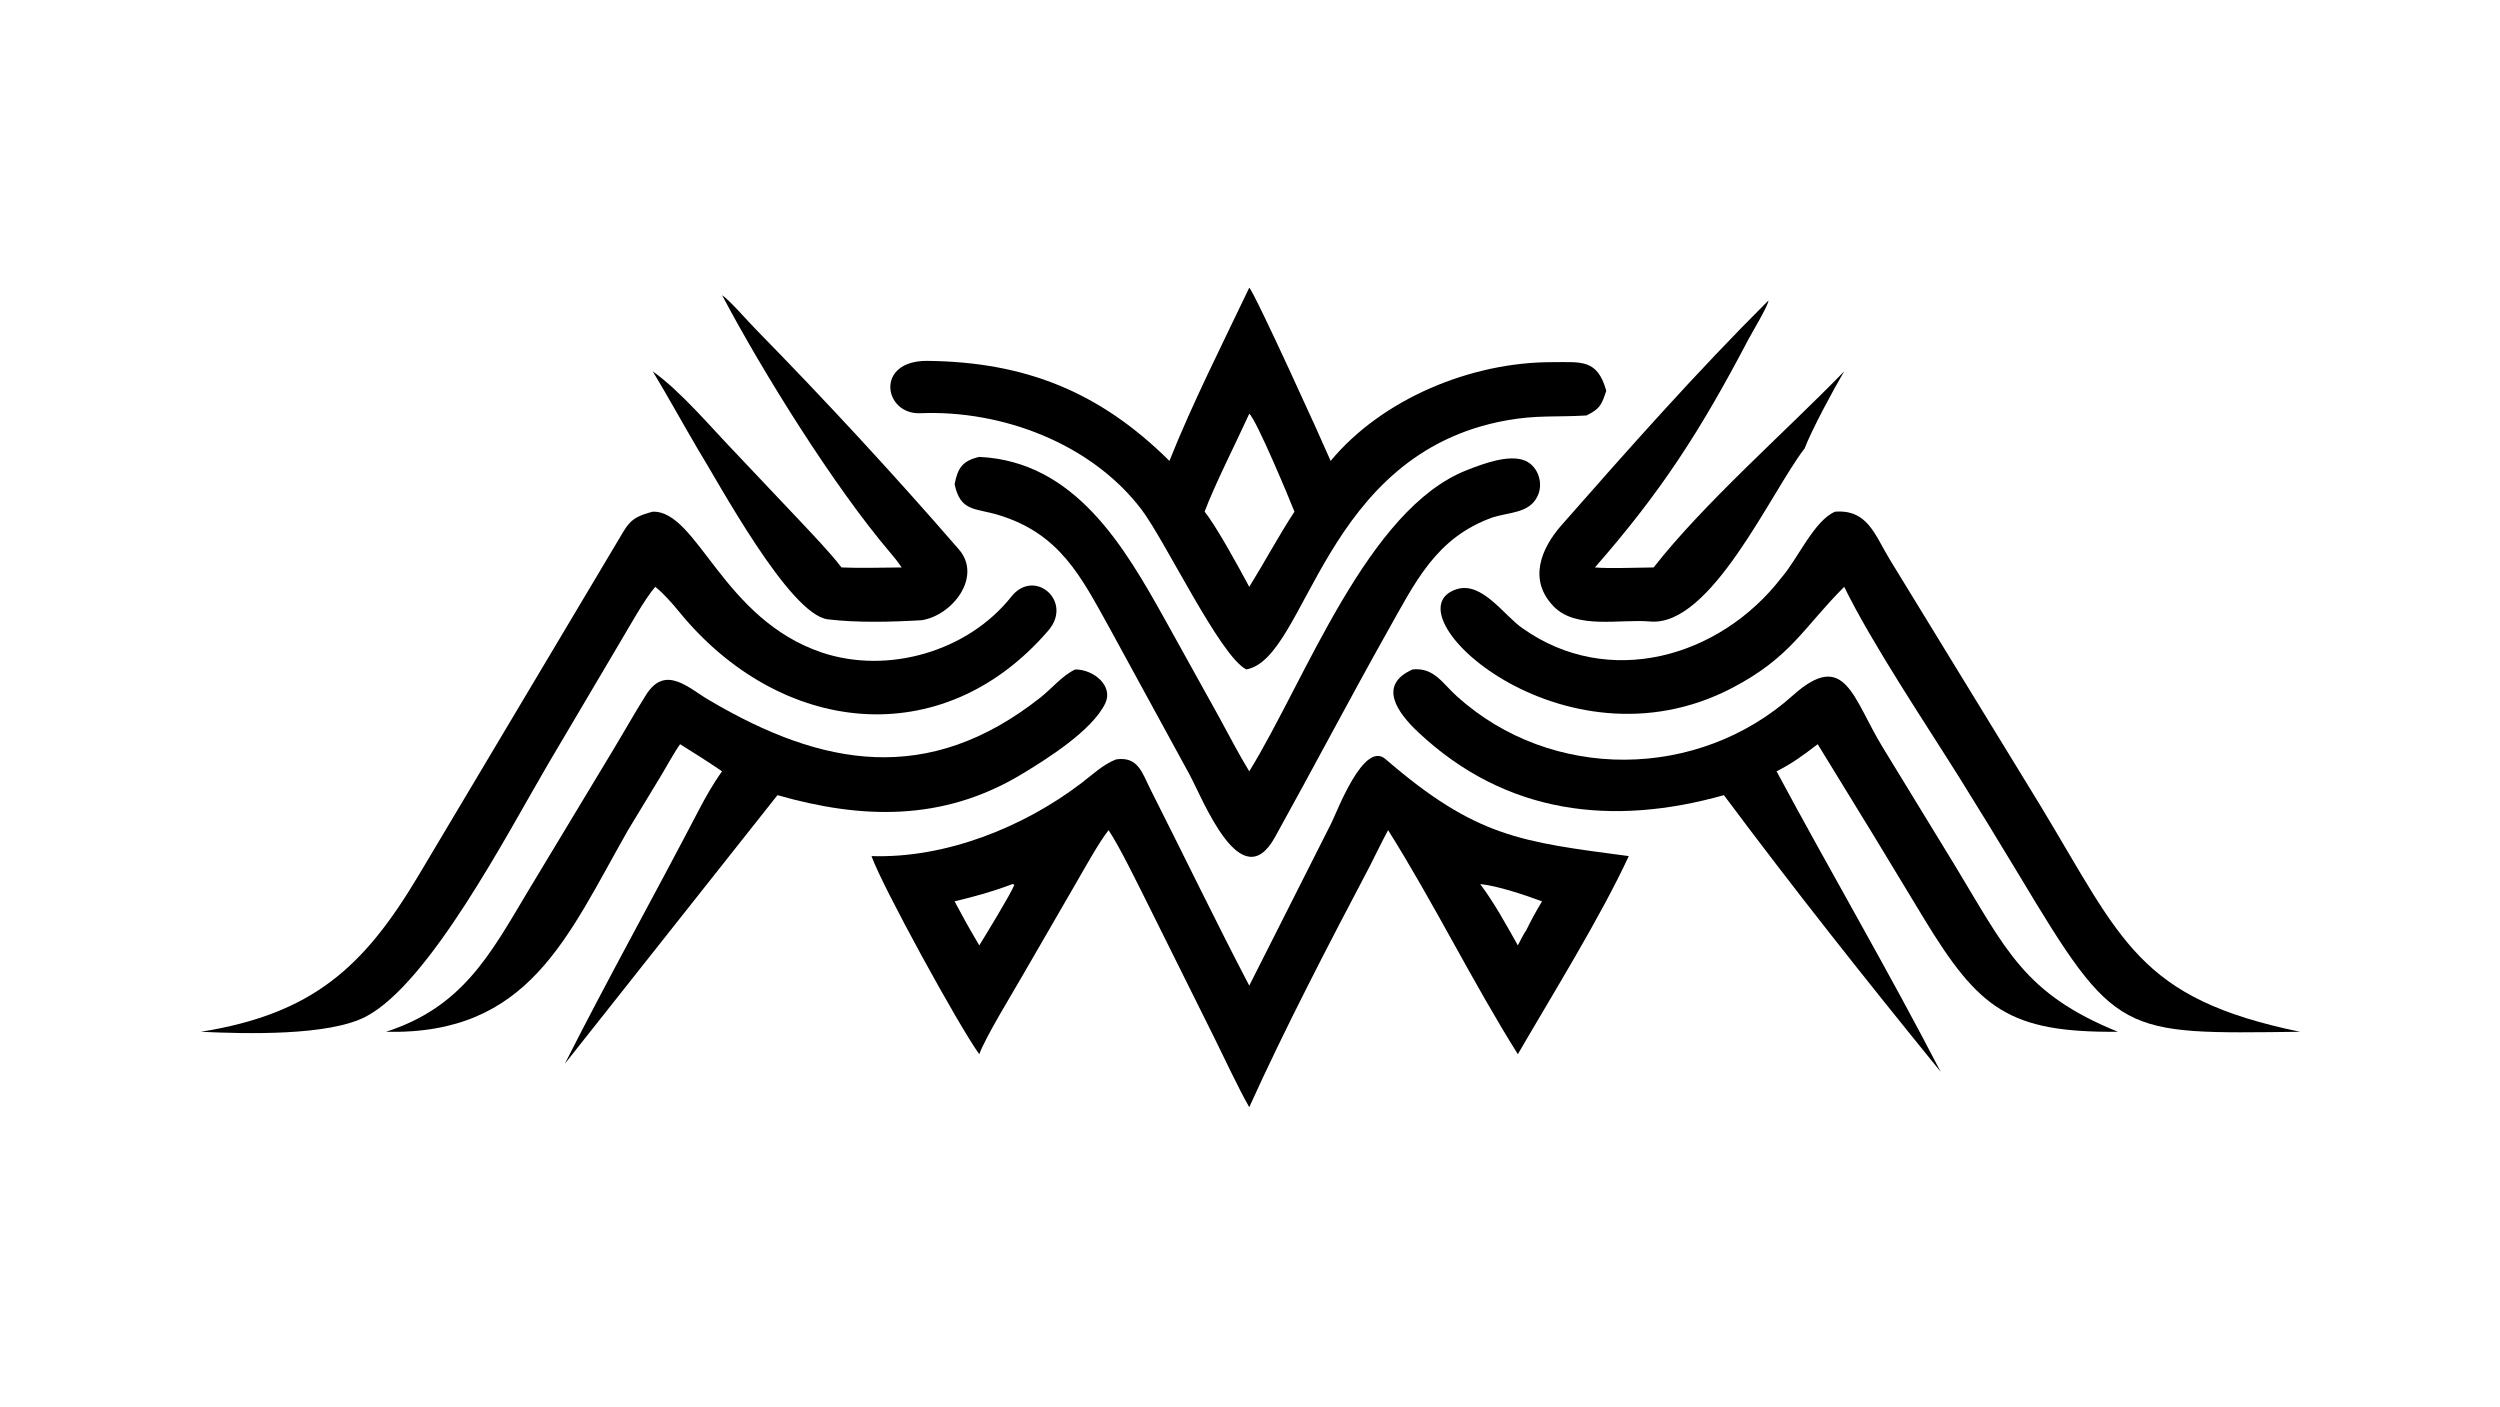
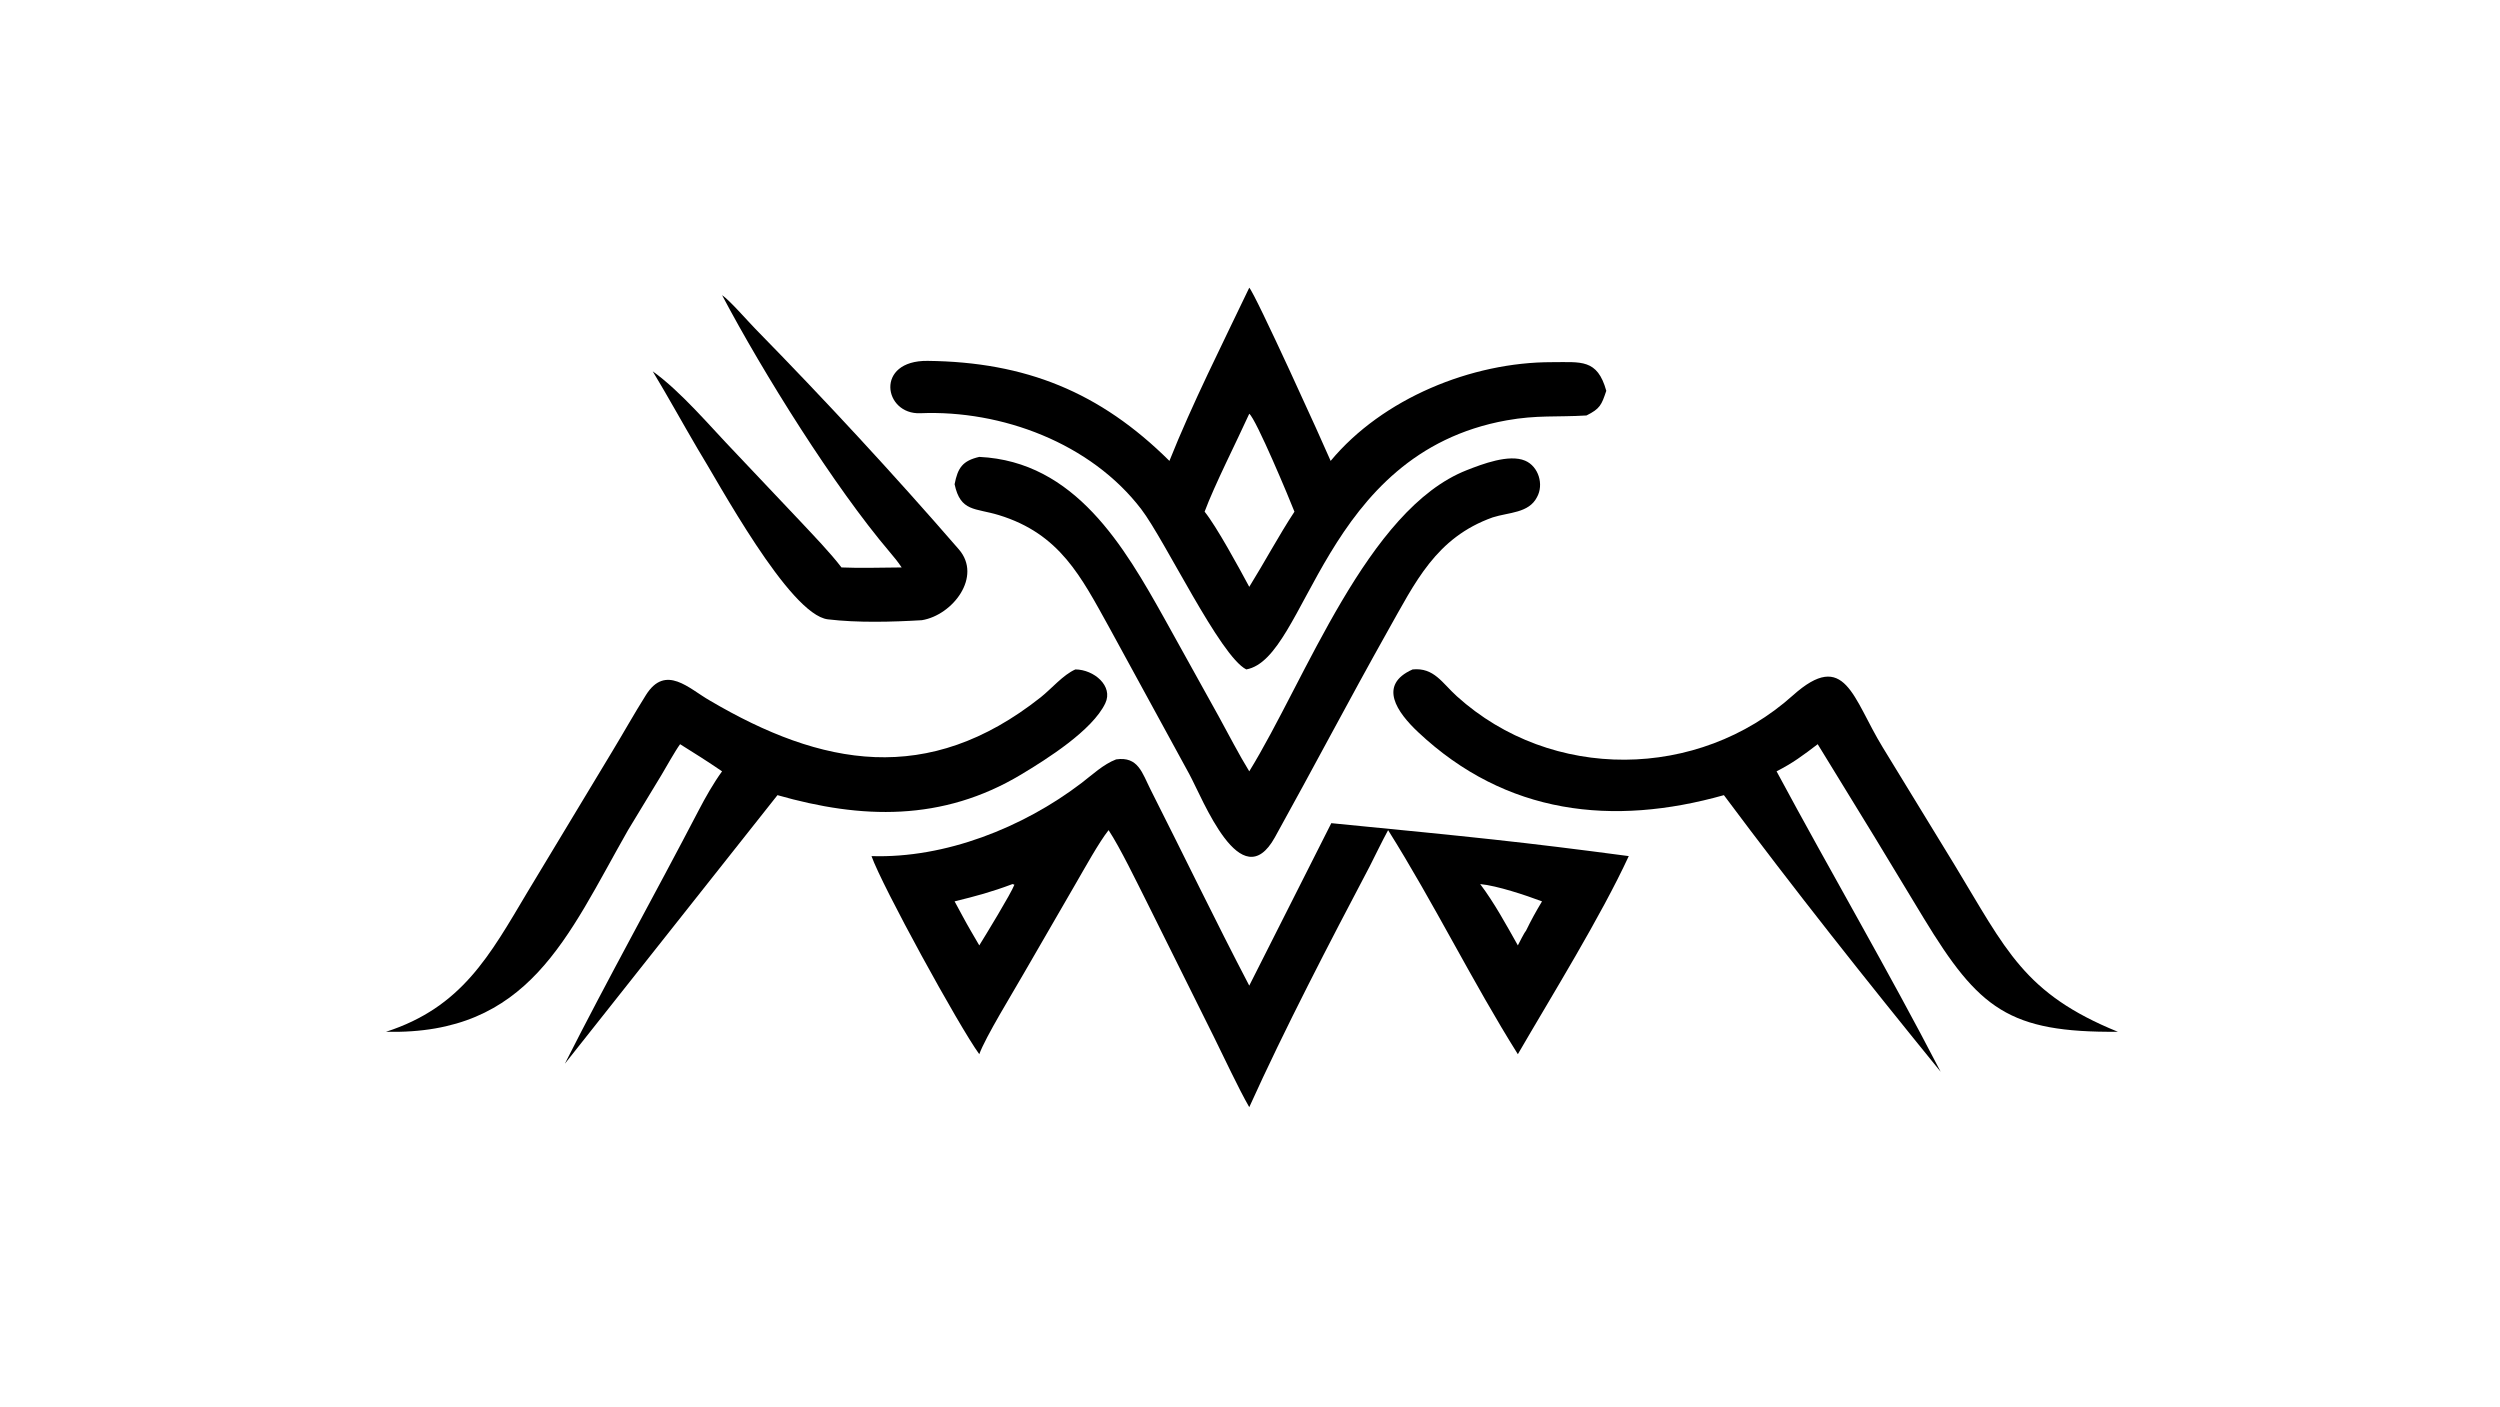
<svg xmlns="http://www.w3.org/2000/svg" width="3839" height="2160" viewBox="0 0 3839 2160">
-   <path transform="matrix(4.219 0 0 4.219 6.10352e-05 0)" d="M454.695 358.742L484.558 299.609C486.622 295.52 496.36 269.44 504.271 276.273C537.266 304.769 553.478 306.378 592.826 311.596C582.617 333.675 564.907 362.233 552.456 383.698C536.027 357.545 521.975 328.795 505.234 302.148C502.943 306.394 500.712 311.007 498.529 315.334C483.891 343.141 467.668 374.278 454.695 402.977C450.746 396.095 445.467 384.755 441.869 377.495L417.446 328.393C413.796 321.162 407.748 308.621 403.499 302.148C399.97 306.586 394.678 316.218 391.646 321.42L372.651 354.263C368.694 361.212 358.713 377.409 356.428 383.698C348.994 373.461 321.03 322.446 317.201 311.596C344.059 312.471 372.366 301.192 393.529 285.081C397.505 282.054 401.591 278.165 406.236 276.397C414.295 275.222 415.713 281.345 418.806 287.453C430.814 311.164 442.379 335.193 454.695 358.742ZM347.447 328.074C349.361 331.571 351.368 335.424 353.367 338.838L356.428 344.097C358.686 340.461 368.03 325.171 369.216 322.007L368.531 321.776C360.816 324.676 355.357 326.131 347.447 328.074ZM552.456 344.097C552.942 343.171 554.841 339.35 555.385 338.838C557.362 334.798 558.935 331.932 561.253 328.074C555.304 325.83 544.877 322.354 538.743 321.776C543.775 328.403 548.34 336.784 552.456 344.097Z" />
+   <path transform="matrix(4.219 0 0 4.219 6.10352e-05 0)" d="M454.695 358.742L484.558 299.609C537.266 304.769 553.478 306.378 592.826 311.596C582.617 333.675 564.907 362.233 552.456 383.698C536.027 357.545 521.975 328.795 505.234 302.148C502.943 306.394 500.712 311.007 498.529 315.334C483.891 343.141 467.668 374.278 454.695 402.977C450.746 396.095 445.467 384.755 441.869 377.495L417.446 328.393C413.796 321.162 407.748 308.621 403.499 302.148C399.97 306.586 394.678 316.218 391.646 321.42L372.651 354.263C368.694 361.212 358.713 377.409 356.428 383.698C348.994 373.461 321.03 322.446 317.201 311.596C344.059 312.471 372.366 301.192 393.529 285.081C397.505 282.054 401.591 278.165 406.236 276.397C414.295 275.222 415.713 281.345 418.806 287.453C430.814 311.164 442.379 335.193 454.695 358.742ZM347.447 328.074C349.361 331.571 351.368 335.424 353.367 338.838L356.428 344.097C358.686 340.461 368.03 325.171 369.216 322.007L368.531 321.776C360.816 324.676 355.357 326.131 347.447 328.074ZM552.456 344.097C552.942 343.171 554.841 339.35 555.385 338.838C557.362 334.798 558.935 331.932 561.253 328.074C555.304 325.83 544.877 322.354 538.743 321.776C543.775 328.403 548.34 336.784 552.456 344.097Z" />
  <path transform="matrix(4.219 0 0 4.219 6.10352e-05 0)" d="M454.695 104.72C456.775 106.671 481.784 161.738 484.32 167.757C503.17 145.047 535.619 131.778 564.854 131.819C575.453 131.834 581.391 130.538 584.644 142.251C582.903 147.42 582.38 148.75 577.447 151.219C566.525 151.875 559.442 151.012 548.391 152.994C481.149 165.049 475.952 239.618 453.615 243.652C444.065 238.863 424.048 196.674 415.403 185.351C397.042 161.303 364.577 149.178 334.958 150.402C321.638 150.952 318.314 131.13 337.637 131.348C373.265 131.751 400.368 142.663 425.638 167.757C433.821 147.19 445.105 124.811 454.695 104.72ZM438.446 186.242C442.761 191.547 451.087 206.868 454.695 213.596C460.181 204.769 465.521 194.782 471.145 186.242C469.38 181.685 457.155 152.429 454.695 150.598C450.298 160.292 441.893 176.885 438.446 186.242Z" />
-   <path transform="matrix(4.219 0 0 4.219 6.10352e-05 0)" d="M667.931 186.242C679.729 185.357 682.328 194.565 687.801 203.603L742.699 293.309C772.391 342.396 778.269 363.417 837.168 375.54C771.534 376.326 770.301 377.525 734.84 318.427C727.715 306.551 720.557 294.925 713.245 283.157C700.379 262.618 681.605 234.663 671.237 213.596C656.368 228.427 651.903 239.202 630.377 250.432C568.77 282.571 504.228 222.589 530.246 214.441C539.433 211.564 547.446 224.058 554.086 228.613C585.232 250.821 625.869 239.52 648.45 210.186C654.325 203.431 660.378 189.374 667.931 186.242Z" />
-   <path transform="matrix(4.219 0 0 4.219 6.10352e-05 0)" d="M237.574 186.242C253.896 185.805 262.89 225.322 299.208 237.53C323.263 245.551 352.33 237.07 368.097 217.163C376.473 206.588 390.722 218.855 381.568 229.49C342.747 274.594 283.762 267.508 247.144 222.615C244.796 219.751 241.584 216.048 238.701 213.759L238.493 213.596C234.591 218.066 228.951 228.317 225.721 233.701L199.57 277.95C184.812 303.127 156.497 357.753 133.208 369.994C119.684 377.102 89.53 376.309 73.113 375.54C113.785 369.041 132.379 351.988 152.045 319.123L224.086 198.206C228.641 190.704 228.894 188.483 237.574 186.242Z" />
  <path transform="matrix(4.219 0 0 4.219 6.10352e-05 0)" d="M514.16 243.652C521.958 242.89 524.9 248.596 530.283 253.444C564.739 284.547 618.103 283.95 652.513 253.147C671.649 236.018 674.297 254.131 685.27 272.029L711.447 314.868C730.227 345.82 736.659 361.631 770.845 375.54C731.204 375.86 720.271 367.263 700.151 334.14L682.294 304.642L661.593 270.867C656.23 274.949 652.59 277.703 646.623 280.741C666.334 317.449 687.085 352.9 706.349 390.098C679.086 356.562 653.295 324.068 627.453 289.414C587.036 300.801 548.19 296.594 516.155 266.471C508.565 259.335 501.371 249.304 514.16 243.652Z" />
  <path transform="matrix(4.219 0 0 4.219 6.10352e-05 0)" d="M391.41 243.652C398.142 243.7 405.299 249.675 402.294 255.979C397.605 265.813 381.129 276.228 371.662 281.907C342.93 299.142 313.405 298.113 282.979 289.414L205.587 387.171C221.236 356.231 238.247 325.778 254.266 295.005C256.783 290.17 259.623 285.148 262.811 280.741C258.06 277.488 252.436 273.893 247.537 270.867C245.767 273.275 242.414 279.286 240.758 282.069L228.584 302.148C206.42 341.082 192.6 376.76 140.504 375.54C168.096 366.611 178.167 347.899 192.006 324.648L222.688 273.752C226.876 266.855 230.844 259.72 235.133 252.923C242.276 241.603 250.803 250.681 258.323 254.957C299.081 278.964 337.717 286.282 378.762 253.824C382.662 250.739 386.974 245.587 391.41 243.652Z" />
  <path transform="matrix(4.219 0 0 4.219 6.10352e-05 0)" d="M356.428 166.297C391.325 167.942 409.224 199.007 423.921 225.322L443.583 260.761C447.131 267.203 450.893 274.569 454.695 280.741C475.235 247.4 497.629 185.321 533.884 171.12C539.497 168.922 549.205 165.179 555.09 167.671C560.021 169.759 561.979 176.385 559.422 180.95C556.456 186.793 549.155 186.443 543.318 188.307C522.6 195.69 515.109 211.957 505.068 229.706C491.093 254.608 477.884 279.775 464.023 304.76C451.699 326.976 437.82 290.834 432.855 281.727L403.714 228.35C393.468 209.878 385.794 194.29 363.533 187.474C354.956 184.848 349.583 186.353 347.447 176.242C348.609 170.255 350.358 167.711 356.428 166.297Z" />
-   <path transform="matrix(4.219 0 0 4.219 6.10352e-05 0)" d="M643.668 109.373C643.685 111.086 637.611 121.165 636.354 123.561C619.017 156.621 604.762 178.847 580.504 206.534C585.638 207.01 596.242 206.567 601.881 206.534C620.111 183.182 650.266 156.792 671.237 135.152C667.326 141.764 659.332 156.612 656.833 163.214C644.491 179.181 622.812 228.195 600.59 226.207C589.795 225.241 573.721 229.215 565.481 220.711C556.178 211.111 560.826 199.704 568.383 191.108C592.799 163.336 617.458 135.471 643.668 109.373Z" />
  <path transform="matrix(4.219 0 0 4.219 6.10352e-05 0)" d="M262.811 107.426C265.478 109.181 272.219 116.928 274.975 119.742C300.395 145.696 325.205 172.517 348.993 199.955C357.588 209.87 346.752 223.913 335.53 225.736C324.686 226.383 312.137 226.715 301.32 225.421C287.277 223.741 261.274 175.17 253.839 163.214C248.365 153.89 243.172 144.422 237.574 135.152C247.926 142.567 258.574 155.317 267.434 164.514L291.346 189.797C296.097 194.893 302.107 201.076 306.28 206.534C312.844 206.839 321.451 206.571 328.178 206.534C326.878 204.55 325.367 202.721 323.817 200.897C303.755 177.296 277.889 135.997 262.811 107.426Z" />
</svg>